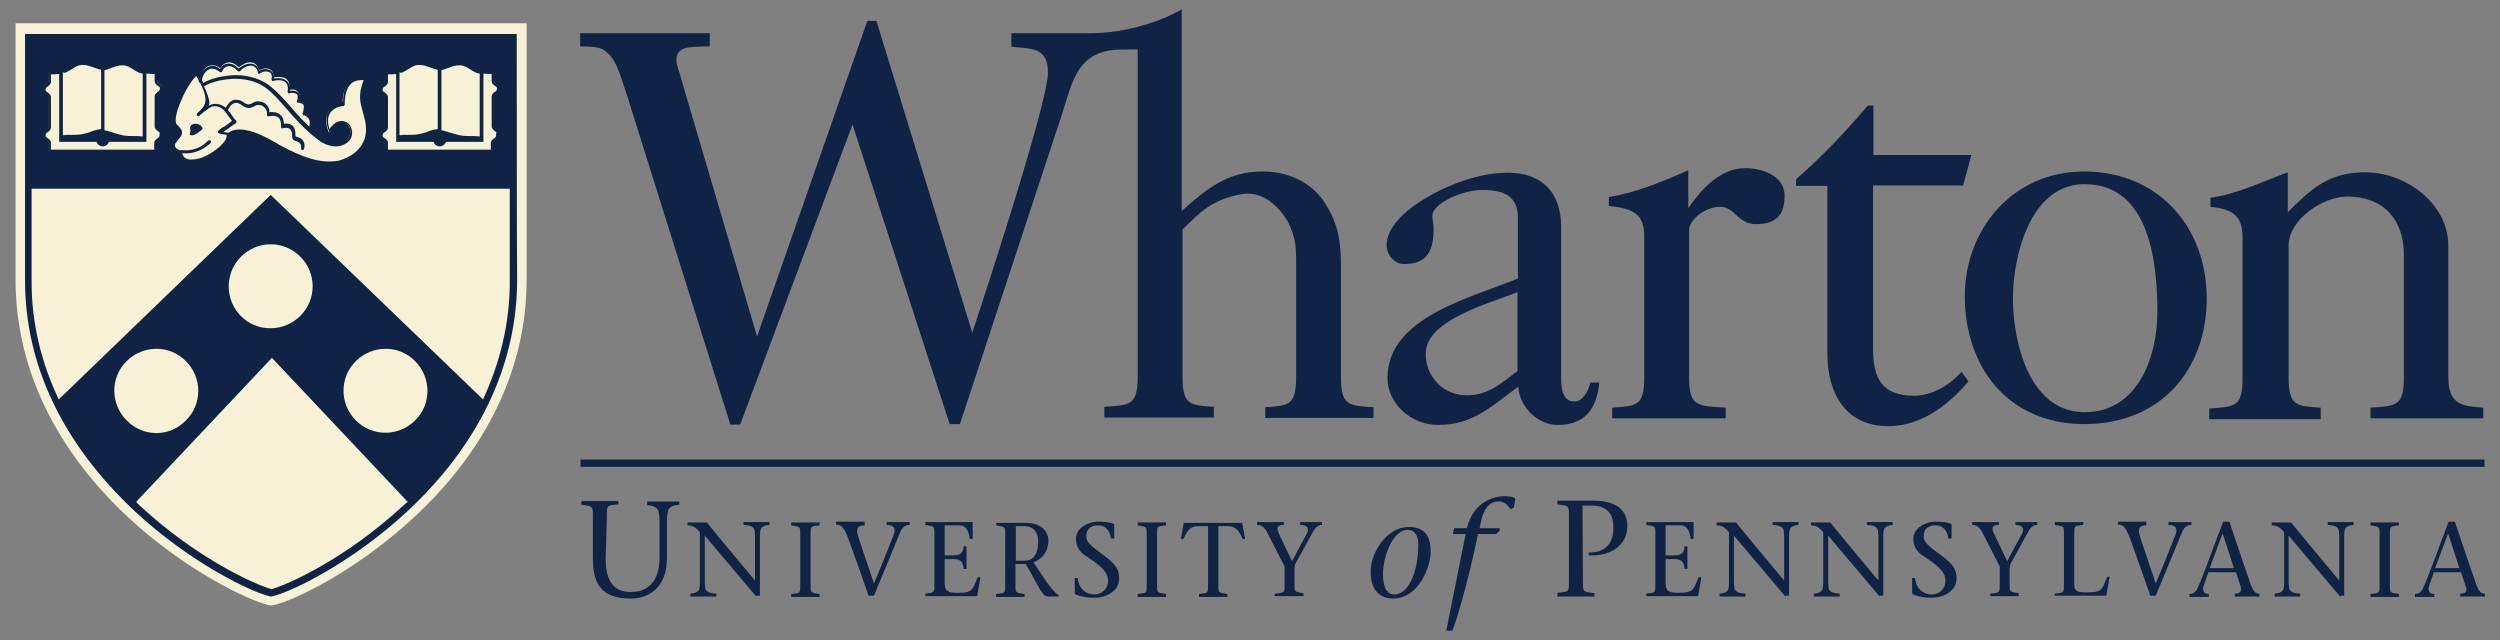
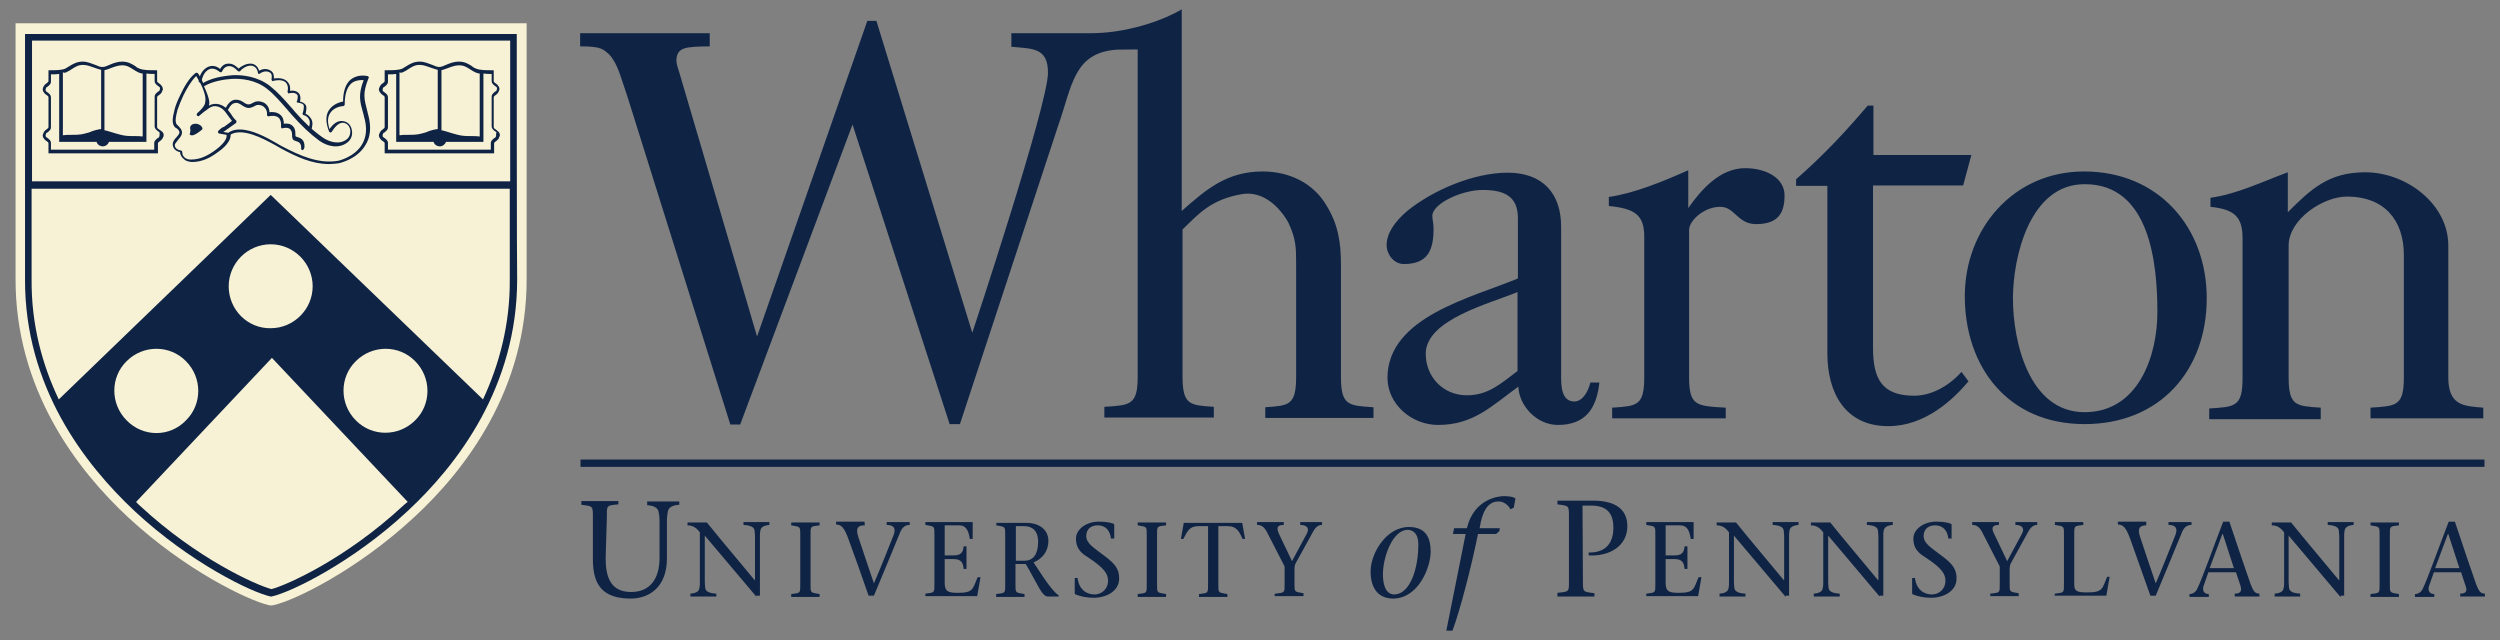
<svg xmlns="http://www.w3.org/2000/svg" width="125" height="32" viewBox="0 0 125 32" fill="none">
  <rect x="0" y="0" width="125" height="32" fill="#808080" stroke="none" />
  <path d="M26.332 1.163H0.778C0.778 1.163 0.778 13.837 0.778 13.919C0.757 19.454 3.844 23.487 6.415 25.873C9.255 28.507 12.382 30.009 13.431 30.256L13.555 30.276L13.678 30.256C14.728 30.029 17.855 28.507 20.694 25.873C23.287 23.487 26.352 19.454 26.332 13.919C26.332 13.755 26.332 1.163 26.332 1.163Z" fill="#F7F1D5" />
-   <path d="M24.767 6.516C24.808 6.537 24.829 6.578 24.87 6.619C24.891 6.66 24.911 6.722 24.911 6.763C24.911 6.825 24.891 6.866 24.87 6.907C24.85 6.948 24.808 6.969 24.767 7.01C24.706 7.051 24.644 7.092 24.644 7.175V7.627H21.948H19.253V7.175C19.253 7.113 19.192 7.051 19.13 7.01C19.089 6.989 19.068 6.948 19.027 6.907C19.006 6.866 18.986 6.804 18.986 6.763C18.986 6.701 19.006 6.66 19.027 6.619C19.047 6.578 19.089 6.557 19.13 6.516C19.192 6.475 19.253 6.434 19.253 6.352V4.85C19.253 4.788 19.192 4.726 19.13 4.685C19.089 4.665 19.068 4.623 19.027 4.582C19.006 4.541 18.986 4.479 18.986 4.438C18.986 4.377 19.006 4.335 19.027 4.294C19.047 4.253 19.089 4.232 19.13 4.191C19.192 4.15 19.253 4.109 19.253 4.027V3.554H19.315C19.624 3.554 19.891 3.554 20.097 3.471C20.159 3.451 20.261 3.389 20.323 3.348C20.488 3.245 20.673 3.142 20.961 3.142C21.187 3.142 21.393 3.224 21.578 3.307C21.702 3.368 21.846 3.409 21.928 3.409H21.969C22.051 3.409 22.175 3.368 22.319 3.307C22.504 3.245 22.71 3.142 22.936 3.142C23.204 3.142 23.409 3.265 23.574 3.348C23.636 3.389 23.718 3.451 23.8 3.471C23.985 3.554 24.273 3.554 24.582 3.554H24.644V4.006C24.644 4.068 24.706 4.13 24.767 4.171C24.788 4.191 24.829 4.232 24.87 4.274C24.891 4.315 24.911 4.377 24.911 4.418C24.911 4.479 24.891 4.521 24.87 4.562C24.85 4.603 24.808 4.623 24.767 4.665C24.706 4.706 24.644 4.747 24.644 4.829V6.311C24.644 6.413 24.706 6.455 24.767 6.516ZM18.183 7.278C17.772 7.936 16.97 8.101 16.949 8.101C16.784 8.121 16.64 8.142 16.455 8.142C15.632 8.142 14.85 7.792 14.069 7.36C13.986 7.319 13.883 7.257 13.78 7.195C13.287 6.928 12.587 6.537 11.99 6.537C11.826 6.537 11.661 6.557 11.497 6.66L11.476 6.681V6.701C11.476 6.763 11.456 6.866 11.435 6.907C11.332 7.175 11.044 7.422 10.879 7.545C10.53 7.792 10.098 8.039 9.583 8.039C9.501 8.039 9.419 8.018 9.377 8.018C9.275 7.998 9.213 7.936 9.151 7.854C9.131 7.812 9.089 7.771 9.089 7.73C9.069 7.689 9.069 7.668 9.069 7.607V7.586L9.048 7.566C8.842 7.504 8.719 7.36 8.719 7.216C8.719 7.092 8.801 6.989 8.884 6.887C9.028 6.722 9.151 6.578 8.945 6.393C8.925 6.372 8.904 6.372 8.884 6.352C8.863 6.331 8.822 6.311 8.822 6.29C8.657 6.105 8.76 5.734 8.801 5.508V5.488C8.863 5.241 8.966 4.994 9.11 4.706C9.295 4.335 9.521 3.903 9.83 3.656C9.83 3.656 9.851 3.636 9.851 3.656C9.871 3.656 9.871 3.656 9.871 3.677C9.871 3.698 9.912 3.739 9.954 3.821L10.015 3.903L10.036 3.8C10.118 3.533 10.262 3.348 10.468 3.286C10.674 3.224 10.879 3.307 10.982 3.389L11.023 3.409L11.044 3.368C11.106 3.265 11.229 3.142 11.435 3.121C11.641 3.101 11.826 3.265 11.929 3.348L11.949 3.368L11.97 3.348C12.073 3.265 12.32 3.08 12.566 3.121C12.813 3.142 12.896 3.368 12.916 3.451L12.937 3.512L12.999 3.492C13.122 3.43 13.328 3.368 13.534 3.492C13.657 3.574 13.678 3.718 13.678 3.821V3.883L13.739 3.862C13.904 3.842 14.192 3.821 14.357 3.986C14.48 4.13 14.501 4.294 14.48 4.438L14.459 4.5L14.521 4.479C14.665 4.459 14.83 4.479 14.933 4.644C14.994 4.747 14.974 4.911 14.953 4.973V5.055L14.994 5.076C15.077 5.097 15.2 5.138 15.262 5.261C15.282 5.344 15.282 5.488 15.241 5.652L15.221 5.693L15.262 5.714C15.323 5.734 15.467 5.817 15.529 5.94C15.591 6.064 15.591 6.249 15.509 6.434L15.488 6.455L15.509 6.475C15.673 6.64 15.858 6.784 16.044 6.907C16.393 7.175 16.949 7.298 17.34 6.989C17.484 6.866 17.546 6.66 17.504 6.455C17.463 6.29 17.34 6.146 17.175 6.105C16.887 6.043 16.661 6.311 16.476 6.599C16.476 6.619 16.455 6.619 16.455 6.619L16.434 6.599C16.27 6.208 16.27 5.858 16.414 5.59C16.537 5.385 16.805 5.22 17.093 5.179H17.134V5.138C17.134 4.644 17.258 4.315 17.484 4.088C17.628 3.965 17.875 3.821 18.307 3.883C18.327 3.883 18.327 3.883 18.327 3.903C18.327 3.924 18.327 3.924 18.327 3.924C18.019 4.706 18.081 4.973 18.266 5.611C18.286 5.673 18.286 5.734 18.307 5.776C18.492 6.352 18.451 6.866 18.183 7.278ZM7.917 6.516C7.958 6.537 7.978 6.578 8.02 6.619C8.04 6.66 8.061 6.722 8.061 6.763C8.061 6.825 8.04 6.866 8.02 6.907C7.999 6.948 7.958 6.969 7.917 7.01C7.855 7.051 7.793 7.092 7.793 7.175V7.627H5.118H2.444V7.175C2.444 7.113 2.382 7.051 2.32 7.01C2.279 6.989 2.259 6.948 2.217 6.907C2.197 6.866 2.176 6.804 2.176 6.763C2.176 6.701 2.197 6.66 2.217 6.619C2.238 6.578 2.279 6.557 2.32 6.516C2.382 6.475 2.444 6.434 2.444 6.352V4.85C2.444 4.788 2.382 4.726 2.32 4.685C2.279 4.665 2.259 4.623 2.217 4.582C2.197 4.541 2.176 4.479 2.176 4.438C2.176 4.377 2.197 4.335 2.217 4.294C2.238 4.253 2.279 4.232 2.32 4.191C2.382 4.15 2.444 4.109 2.444 4.027V3.554H2.506C2.814 3.554 3.082 3.554 3.287 3.471C3.349 3.451 3.452 3.389 3.514 3.348C3.678 3.245 3.863 3.142 4.151 3.142C4.378 3.142 4.584 3.224 4.769 3.307C4.892 3.368 5.036 3.409 5.118 3.409H5.16C5.242 3.409 5.365 3.368 5.509 3.307C5.695 3.245 5.9 3.142 6.127 3.142C6.394 3.142 6.6 3.265 6.764 3.348C6.826 3.389 6.908 3.451 6.991 3.471C7.176 3.554 7.464 3.554 7.773 3.554H7.834V4.006C7.834 4.068 7.896 4.13 7.958 4.171C7.978 4.191 8.02 4.232 8.061 4.274C8.081 4.315 8.102 4.377 8.102 4.418C8.102 4.479 8.081 4.521 8.061 4.562C8.04 4.603 7.999 4.623 7.958 4.665C7.896 4.706 7.834 4.747 7.834 4.829V6.311C7.814 6.413 7.875 6.455 7.917 6.516ZM1.415 1.846C1.415 1.846 1.436 9.253 1.415 9.212H25.693C25.693 5.734 25.693 1.846 25.693 1.846H1.415Z" fill="#0F2445" />
  <path d="M9.771 6.186C9.853 6.186 9.935 6.206 10.018 6.268C10.038 6.289 10.079 6.309 10.079 6.33C10.141 6.392 10.141 6.474 10.059 6.515C9.997 6.556 9.935 6.618 9.894 6.639C9.791 6.7 9.627 6.824 9.503 6.741C9.441 6.7 9.565 6.618 9.503 6.412C9.503 6.248 9.647 6.186 9.771 6.186Z" fill="#0F2445" />
  <path d="M9.809 3.8C9.541 4.068 9.336 4.438 9.171 4.767C9.048 5.035 8.945 5.282 8.863 5.529V5.549C8.821 5.714 8.719 6.084 8.842 6.228C8.863 6.249 8.883 6.249 8.904 6.29C8.924 6.311 8.945 6.311 8.965 6.352C9.233 6.619 9.048 6.825 8.904 6.99C8.842 7.092 8.739 7.175 8.739 7.257C8.739 7.442 8.965 7.524 9.048 7.524C9.068 7.545 9.109 7.545 9.109 7.586C9.109 7.648 9.13 7.689 9.13 7.73C9.151 7.771 9.151 7.792 9.192 7.833C9.233 7.895 9.315 7.936 9.377 7.957C9.439 7.977 9.5 7.977 9.562 7.977C10.056 7.977 10.467 7.73 10.796 7.483C11.002 7.339 11.249 7.092 11.311 6.907C11.332 6.846 11.332 6.804 11.332 6.743L10.982 6.681C10.982 6.681 10.982 6.681 10.961 6.681C10.92 6.66 10.899 6.64 10.899 6.619C10.879 6.557 10.961 6.496 11.064 6.413C11.105 6.393 11.126 6.352 11.188 6.352C11.373 6.228 11.517 6.105 11.599 6.043C11.496 5.92 11.434 5.817 11.352 5.714C11.29 5.632 11.249 5.57 11.208 5.529C11.043 5.344 10.735 5.22 10.488 5.385C10.385 5.446 10.303 5.529 10.2 5.59C10.138 5.652 10.035 5.714 9.953 5.796C9.932 5.817 9.891 5.817 9.85 5.776C9.83 5.755 9.83 5.714 9.85 5.673C9.871 5.652 9.871 5.652 9.891 5.632C10.015 5.529 10.262 5.282 10.262 5.097C10.344 4.685 9.953 4.027 9.809 3.8ZM11.99 6.475C12.586 6.475 13.286 6.846 13.821 7.154C13.924 7.216 14.027 7.278 14.109 7.319C15.014 7.792 15.94 8.203 16.907 8.039C16.907 8.039 17.689 7.874 18.08 7.257C18.327 6.866 18.368 6.393 18.203 5.837C18.183 5.776 18.183 5.714 18.162 5.673C17.998 5.097 17.895 4.747 18.183 4.006C17.854 3.986 17.648 4.088 17.545 4.191C17.339 4.397 17.236 4.726 17.236 5.22C17.236 5.261 17.216 5.282 17.175 5.302C16.866 5.323 16.619 5.467 16.496 5.673C16.372 5.878 16.372 6.125 16.475 6.455C16.619 6.249 16.866 5.981 17.195 6.064C17.401 6.105 17.545 6.269 17.586 6.475C17.648 6.722 17.566 6.969 17.38 7.113C16.948 7.463 16.352 7.319 15.961 7.031C15.508 6.701 15.056 6.269 14.582 5.734C14.5 5.632 14.418 5.549 14.335 5.446C14.027 5.097 13.718 4.726 13.348 4.438C12.772 3.986 12.072 3.924 11.599 3.944C11.27 3.965 10.632 4.047 10.2 4.315C10.323 4.582 10.467 4.911 10.467 5.158C10.467 5.2 10.447 5.241 10.447 5.282C10.755 5.097 11.126 5.22 11.352 5.446C11.393 5.508 11.455 5.57 11.517 5.652C11.599 5.776 11.681 5.92 11.805 6.023C11.825 6.043 11.825 6.064 11.825 6.084C11.825 6.105 11.805 6.125 11.805 6.146C11.805 6.146 11.599 6.29 11.311 6.496C11.27 6.516 11.249 6.557 11.188 6.578L11.167 6.599L11.414 6.64C11.62 6.496 11.805 6.475 11.99 6.475ZM16.455 8.203C15.611 8.203 14.85 7.854 14.047 7.422C13.965 7.38 13.862 7.319 13.759 7.257C13.121 6.907 12.155 6.393 11.537 6.722C11.537 6.804 11.517 6.887 11.496 6.948C11.393 7.216 11.085 7.483 10.92 7.586C10.57 7.854 10.138 8.101 9.603 8.101C9.521 8.101 9.439 8.08 9.377 8.059C9.274 8.039 9.192 7.957 9.109 7.874C9.089 7.833 9.048 7.792 9.027 7.73C9.007 7.689 9.007 7.648 9.007 7.607C8.78 7.566 8.636 7.401 8.636 7.216C8.636 7.072 8.739 6.948 8.821 6.866C8.986 6.681 9.027 6.599 8.883 6.455C8.863 6.434 8.863 6.434 8.821 6.413C8.78 6.393 8.76 6.372 8.739 6.352C8.554 6.146 8.657 5.776 8.719 5.529V5.508C8.78 5.261 8.883 5.014 9.027 4.726C9.212 4.335 9.439 3.924 9.768 3.656C9.788 3.636 9.809 3.636 9.83 3.636C9.85 3.636 9.871 3.656 9.891 3.656C9.912 3.677 10.035 3.862 10.159 4.15C10.735 3.8 11.537 3.78 11.64 3.759C12.134 3.739 12.875 3.821 13.492 4.294C13.883 4.603 14.191 4.953 14.5 5.302C14.582 5.385 14.665 5.488 14.747 5.59C15.22 6.125 15.652 6.537 16.125 6.866C16.475 7.113 16.989 7.257 17.36 6.948C17.483 6.846 17.545 6.64 17.504 6.455C17.463 6.29 17.36 6.187 17.216 6.146C16.948 6.084 16.743 6.352 16.578 6.599C16.557 6.619 16.537 6.64 16.516 6.619C16.496 6.619 16.455 6.599 16.455 6.578C16.29 6.167 16.269 5.796 16.434 5.529C16.578 5.302 16.825 5.138 17.154 5.076C17.154 4.582 17.278 4.212 17.504 4.006C17.648 3.883 17.915 3.718 18.368 3.8C18.389 3.8 18.409 3.821 18.43 3.842C18.45 3.862 18.45 3.883 18.43 3.903C18.121 4.665 18.203 4.932 18.368 5.57C18.389 5.632 18.389 5.693 18.409 5.734C18.574 6.352 18.533 6.866 18.245 7.298C17.812 7.977 17.01 8.142 16.948 8.162C16.763 8.183 16.619 8.203 16.455 8.203Z" fill="#0F2445" />
-   <path d="M9.297 7.667C9.236 7.667 9.153 7.667 9.071 7.646C9.03 7.646 9.009 7.605 9.009 7.564C9.009 7.523 9.05 7.502 9.092 7.502C9.441 7.544 9.956 7.502 10.408 7.029C10.429 7.009 10.47 7.009 10.532 7.029C10.552 7.05 10.552 7.091 10.532 7.153C10.162 7.482 9.75 7.667 9.297 7.667Z" fill="#0F2445" />
  <path d="M15.487 6.515C15.467 6.515 15.467 6.515 15.467 6.515C15.426 6.495 15.405 6.454 15.426 6.413C15.508 6.227 15.508 6.063 15.446 5.96C15.364 5.795 15.179 5.754 15.179 5.754C15.158 5.754 15.137 5.734 15.137 5.713C15.117 5.692 15.117 5.672 15.137 5.651C15.158 5.59 15.22 5.363 15.179 5.26C15.158 5.178 14.973 5.137 14.911 5.137C14.891 5.137 14.87 5.116 14.85 5.116C14.829 5.116 14.829 5.075 14.85 5.055C14.87 4.993 14.911 4.828 14.87 4.746C14.747 4.581 14.459 4.664 14.459 4.664C14.438 4.684 14.397 4.664 14.397 4.643C14.397 4.623 14.376 4.602 14.376 4.581C14.376 4.581 14.459 4.314 14.294 4.129C14.088 3.923 13.677 4.046 13.656 4.046C13.636 4.067 13.594 4.046 13.594 4.026C13.594 4.005 13.574 3.985 13.574 3.964C13.574 3.944 13.636 3.738 13.512 3.635C13.265 3.47 12.998 3.676 12.998 3.676C12.977 3.697 12.957 3.697 12.936 3.697C12.915 3.676 12.895 3.676 12.895 3.635C12.895 3.614 12.854 3.326 12.586 3.285C12.298 3.244 12.01 3.532 12.01 3.553C11.99 3.573 11.99 3.573 11.948 3.573C11.928 3.573 11.907 3.553 11.887 3.553C11.887 3.553 11.681 3.285 11.434 3.306C11.187 3.326 11.105 3.573 11.105 3.573C11.084 3.594 11.084 3.614 11.043 3.614C11.023 3.614 11.002 3.614 10.981 3.594C10.981 3.594 10.735 3.367 10.488 3.45C10.179 3.573 10.097 3.944 10.076 4.067C10.056 4.108 10.035 4.129 9.994 4.129C9.953 4.108 9.932 4.088 9.932 4.046C9.953 3.902 10.056 3.47 10.447 3.326C10.673 3.244 10.899 3.347 11.002 3.45C11.064 3.347 11.187 3.182 11.414 3.182C11.66 3.162 11.846 3.347 11.928 3.429C12.051 3.326 12.298 3.162 12.566 3.182C12.792 3.203 12.915 3.388 12.957 3.532C13.08 3.47 13.306 3.388 13.533 3.532C13.697 3.635 13.697 3.8 13.697 3.923C13.862 3.902 14.171 3.882 14.356 4.067C14.52 4.232 14.52 4.417 14.5 4.54C14.623 4.52 14.85 4.52 14.973 4.705C15.035 4.828 15.035 4.972 14.993 5.075C15.096 5.096 15.24 5.157 15.302 5.281C15.343 5.404 15.302 5.59 15.281 5.692C15.364 5.713 15.487 5.816 15.57 5.96C15.652 6.124 15.631 6.31 15.549 6.536C15.528 6.495 15.508 6.515 15.487 6.515Z" fill="#0F2445" />
  <path d="M15.118 7.504C15.077 7.504 15.057 7.463 15.057 7.422C15.077 7.154 14.933 7.092 14.789 7.051C14.748 7.031 14.727 7.031 14.686 7.01C14.625 6.969 14.604 6.866 14.604 6.784C14.604 6.681 14.604 6.578 14.522 6.475C14.398 6.331 14.131 6.414 14.131 6.414C14.11 6.434 14.069 6.414 14.069 6.393C14.049 6.372 14.049 6.352 14.049 6.331C14.049 6.331 14.09 6.023 13.925 5.879C13.781 5.755 13.514 5.796 13.431 5.817C13.411 5.817 13.39 5.817 13.37 5.796C13.349 5.776 13.349 5.755 13.349 5.735C13.37 5.549 13.287 5.405 13.143 5.302C13.02 5.241 12.876 5.22 12.773 5.282C12.464 5.447 12.361 5.447 12.032 5.22C11.929 5.158 11.826 5.117 11.724 5.158C11.6 5.179 11.497 5.302 11.415 5.467C11.394 5.488 11.353 5.529 11.312 5.488C11.291 5.467 11.25 5.426 11.291 5.385C11.394 5.179 11.538 5.035 11.703 4.994C11.847 4.973 11.991 4.994 12.114 5.076C12.382 5.261 12.444 5.261 12.691 5.117C12.855 5.035 13.04 5.056 13.205 5.138C13.37 5.241 13.472 5.405 13.472 5.611C13.596 5.591 13.843 5.591 14.007 5.735C14.172 5.858 14.193 6.084 14.193 6.187C14.316 6.167 14.522 6.167 14.645 6.311C14.769 6.434 14.769 6.599 14.769 6.702C14.769 6.743 14.769 6.804 14.789 6.825C14.81 6.825 14.83 6.846 14.851 6.846C14.995 6.887 15.262 6.969 15.221 7.381C15.18 7.483 15.16 7.504 15.118 7.504Z" fill="#0F2445" />
  <path d="M7.979 6.763C7.979 6.784 7.958 6.825 7.958 6.845C7.938 6.866 7.917 6.907 7.876 6.907C7.814 6.969 7.711 7.03 7.711 7.154V7.483H5.119H2.547V7.154C2.547 7.03 2.465 6.969 2.383 6.907C2.362 6.886 2.321 6.866 2.3 6.845C2.28 6.825 2.28 6.784 2.28 6.763C2.28 6.742 2.3 6.701 2.3 6.681C2.321 6.66 2.341 6.619 2.383 6.619C2.444 6.557 2.547 6.495 2.547 6.372V4.87C2.547 4.747 2.465 4.685 2.383 4.623C2.362 4.603 2.321 4.582 2.3 4.561C2.28 4.541 2.28 4.5 2.28 4.479C2.28 4.459 2.3 4.417 2.3 4.397C2.321 4.376 2.341 4.335 2.383 4.335C2.444 4.273 2.547 4.212 2.547 4.088V3.718C2.547 3.718 2.547 3.718 2.568 3.718C2.691 3.718 2.835 3.718 2.959 3.697V7.092H4.831C4.852 7.216 4.996 7.318 5.14 7.318C5.284 7.318 5.407 7.216 5.448 7.092H7.321V3.677C7.444 3.697 7.588 3.697 7.711 3.697H7.732V4.047C7.732 4.171 7.814 4.232 7.897 4.294C7.917 4.315 7.958 4.335 7.979 4.356C8 4.376 8 4.417 8 4.438C8 4.459 7.979 4.5 7.979 4.52C7.958 4.541 7.938 4.582 7.897 4.582C7.835 4.644 7.732 4.705 7.732 4.829V6.31C7.732 6.434 7.814 6.495 7.897 6.557C7.917 6.578 7.958 6.598 7.979 6.619C7.979 6.681 7.979 6.722 7.979 6.763ZM3.35 3.594C3.432 3.553 3.514 3.512 3.597 3.45C3.761 3.348 3.905 3.245 4.152 3.245C4.358 3.245 4.543 3.327 4.728 3.389C4.852 3.43 4.954 3.471 5.057 3.492V6.454H5.037C4.893 6.475 4.687 6.516 4.461 6.619C4.399 6.639 4.296 6.66 4.234 6.681C4.008 6.742 3.782 6.742 3.555 6.742C3.411 6.742 3.267 6.742 3.144 6.763V3.615C3.206 3.656 3.288 3.636 3.35 3.594ZM5.531 3.409C5.695 3.348 5.901 3.265 6.107 3.265C6.354 3.265 6.498 3.368 6.662 3.471C6.724 3.512 6.827 3.574 6.909 3.615C6.971 3.636 7.053 3.677 7.135 3.677V6.825C7.012 6.804 6.868 6.804 6.724 6.804C6.498 6.804 6.271 6.804 6.045 6.742C5.983 6.722 5.88 6.701 5.819 6.681C5.592 6.619 5.366 6.537 5.243 6.516C5.243 6.516 5.243 6.516 5.222 6.516V3.512C5.325 3.492 5.428 3.45 5.531 3.409ZM7.958 6.475C7.897 6.434 7.856 6.413 7.856 6.351V4.87C7.856 4.829 7.876 4.808 7.958 4.747C8 4.726 8.041 4.685 8.082 4.623C8.102 4.561 8.144 4.5 8.144 4.459C8.144 4.417 8.123 4.335 8.082 4.294C8.061 4.253 8.02 4.212 7.958 4.171C7.897 4.129 7.856 4.109 7.856 4.047V3.512H7.732C7.465 3.512 7.156 3.512 6.971 3.43C6.909 3.409 6.827 3.368 6.765 3.306C6.6 3.204 6.415 3.08 6.107 3.08C5.88 3.08 5.654 3.162 5.469 3.245C5.345 3.306 5.222 3.348 5.14 3.348H5.119H5.098C5.016 3.348 4.893 3.306 4.769 3.245C4.584 3.183 4.378 3.08 4.131 3.08C3.843 3.08 3.638 3.204 3.473 3.306C3.411 3.348 3.329 3.389 3.267 3.43C3.082 3.512 2.774 3.512 2.506 3.512H2.424V4.047C2.424 4.088 2.403 4.109 2.321 4.171C2.28 4.191 2.239 4.232 2.197 4.294C2.156 4.356 2.136 4.417 2.136 4.459C2.136 4.52 2.156 4.582 2.197 4.623C2.218 4.664 2.259 4.705 2.321 4.747C2.383 4.788 2.424 4.808 2.424 4.87V6.351C2.424 6.393 2.403 6.413 2.321 6.475C2.28 6.495 2.239 6.537 2.197 6.598C2.177 6.66 2.136 6.722 2.136 6.763C2.136 6.825 2.156 6.886 2.197 6.928C2.218 6.969 2.259 7.01 2.321 7.051C2.383 7.092 2.424 7.113 2.424 7.174V7.668H5.16H7.897V7.174C7.897 7.133 7.917 7.113 8 7.051C8.041 7.03 8.082 6.989 8.123 6.928C8.164 6.866 8.185 6.804 8.185 6.763C8.185 6.701 8.164 6.639 8.123 6.598C8.041 6.537 8 6.495 7.958 6.475ZM24.809 6.763C24.809 6.784 24.788 6.825 24.788 6.845C24.768 6.866 24.747 6.907 24.706 6.907C24.644 6.969 24.541 7.03 24.541 7.154V7.483H21.97H19.398V7.154C19.398 7.03 19.316 6.969 19.233 6.907C19.213 6.886 19.172 6.866 19.151 6.845C19.13 6.825 19.13 6.784 19.13 6.763C19.13 6.742 19.151 6.701 19.151 6.681C19.172 6.66 19.192 6.619 19.233 6.619C19.295 6.557 19.398 6.495 19.398 6.372V4.87C19.398 4.747 19.316 4.685 19.233 4.623C19.213 4.603 19.172 4.582 19.151 4.561C19.13 4.541 19.13 4.5 19.13 4.479C19.13 4.459 19.151 4.417 19.151 4.397C19.172 4.376 19.192 4.335 19.233 4.335C19.295 4.273 19.398 4.212 19.398 4.088V3.718C19.398 3.718 19.398 3.718 19.419 3.718C19.542 3.718 19.686 3.718 19.809 3.697V7.092H21.682C21.702 7.216 21.846 7.318 21.99 7.318C22.134 7.318 22.258 7.216 22.299 7.092H24.171V3.677C24.295 3.697 24.439 3.697 24.562 3.697H24.583V4.047C24.583 4.171 24.665 4.232 24.747 4.294C24.768 4.315 24.809 4.335 24.83 4.356C24.85 4.376 24.85 4.417 24.85 4.438C24.85 4.459 24.83 4.5 24.83 4.52C24.809 4.541 24.788 4.582 24.747 4.582C24.686 4.644 24.583 4.705 24.583 4.829V6.31C24.583 6.434 24.665 6.495 24.747 6.557C24.768 6.578 24.809 6.598 24.83 6.619C24.788 6.681 24.809 6.722 24.809 6.763ZM20.18 3.594C20.262 3.553 20.344 3.512 20.427 3.45C20.591 3.348 20.735 3.245 20.982 3.245C21.188 3.245 21.373 3.327 21.558 3.389C21.682 3.43 21.785 3.471 21.887 3.492V6.454H21.867C21.723 6.475 21.517 6.516 21.291 6.619C21.229 6.639 21.126 6.66 21.064 6.681C20.838 6.742 20.612 6.742 20.386 6.742C20.241 6.742 20.097 6.742 19.974 6.763V3.615C20.036 3.656 20.097 3.636 20.18 3.594ZM22.381 3.409C22.546 3.348 22.752 3.265 22.957 3.265C23.204 3.265 23.348 3.368 23.513 3.471C23.575 3.512 23.677 3.574 23.76 3.615C23.821 3.636 23.904 3.677 23.986 3.677V6.825C23.863 6.804 23.719 6.804 23.575 6.804C23.348 6.804 23.122 6.804 22.896 6.742C22.834 6.722 22.731 6.701 22.669 6.681C22.443 6.619 22.217 6.537 22.093 6.516C22.093 6.516 22.093 6.516 22.073 6.516V3.512C22.155 3.492 22.258 3.45 22.381 3.409ZM24.788 6.475C24.727 6.434 24.686 6.413 24.686 6.351V4.87C24.686 4.829 24.706 4.808 24.788 4.747C24.83 4.726 24.871 4.685 24.912 4.623C24.933 4.561 24.974 4.5 24.974 4.459C24.974 4.417 24.953 4.335 24.912 4.294C24.891 4.253 24.85 4.212 24.788 4.171C24.727 4.129 24.686 4.109 24.686 4.047V3.512H24.562C24.295 3.512 23.986 3.512 23.801 3.43C23.739 3.409 23.657 3.368 23.595 3.306C23.43 3.204 23.245 3.08 22.937 3.08C22.71 3.08 22.484 3.162 22.299 3.245C22.175 3.306 22.052 3.348 21.97 3.348H21.949C21.867 3.348 21.743 3.306 21.62 3.245C21.435 3.183 21.229 3.08 20.982 3.08C20.694 3.08 20.488 3.204 20.324 3.306C20.262 3.348 20.18 3.389 20.118 3.43C19.933 3.512 19.624 3.512 19.357 3.512H19.233V4.047C19.233 4.088 19.213 4.109 19.13 4.171C19.089 4.191 19.048 4.232 19.007 4.294C18.986 4.356 18.945 4.417 18.945 4.459C18.945 4.52 18.966 4.582 19.007 4.623C19.027 4.664 19.069 4.705 19.13 4.747C19.192 4.788 19.233 4.808 19.233 4.87V6.351C19.233 6.393 19.213 6.413 19.13 6.475C19.089 6.495 19.048 6.537 19.007 6.598C18.986 6.66 18.945 6.722 18.945 6.763C18.945 6.825 18.966 6.886 19.007 6.928C19.027 6.969 19.069 7.01 19.13 7.051C19.192 7.092 19.233 7.113 19.233 7.174V7.668H21.97H24.706V7.174C24.706 7.133 24.727 7.113 24.809 7.051C24.85 7.03 24.891 6.989 24.933 6.928C24.953 6.866 24.994 6.804 24.994 6.763C24.994 6.701 24.974 6.639 24.933 6.598C24.871 6.537 24.809 6.495 24.788 6.475Z" fill="#0F2445" />
  <path d="M24.151 19.971L13.534 9.745L2.938 19.971C2.115 18.243 1.56 16.226 1.58 13.963C1.58 13.901 1.58 11.844 1.58 9.437H25.488C25.488 11.844 25.488 13.901 25.488 13.963C25.509 16.226 24.953 18.243 24.151 19.971ZM20.756 21.02C19.933 21.843 18.596 21.843 17.793 21.02C16.97 20.197 16.97 18.86 17.793 18.057C18.616 17.234 19.953 17.234 20.756 18.057C21.579 18.88 21.579 20.218 20.756 21.02ZM11.435 14.313C11.435 13.161 12.382 12.214 13.534 12.214C14.686 12.214 15.633 13.161 15.633 14.313C15.633 15.465 14.686 16.411 13.534 16.411C12.382 16.432 11.435 15.486 11.435 14.313ZM20.139 25.3C17.299 27.933 14.357 29.25 13.575 29.456C12.793 29.25 9.851 27.933 7.012 25.3C6.95 25.238 6.868 25.176 6.806 25.094L13.596 17.893L20.386 25.094C20.283 25.176 20.2 25.238 20.139 25.3ZM6.333 21.02C5.51 20.197 5.51 18.86 6.333 18.057C7.156 17.234 8.493 17.234 9.296 18.057C10.119 18.88 10.119 20.218 9.296 21.02C8.493 21.864 7.156 21.864 6.333 21.02ZM25.509 2.03C25.509 2.812 25.509 6.124 25.509 9.066H1.601C1.601 6.124 1.601 2.812 1.601 2.03H25.509ZM25.838 1.701H1.251C1.251 1.701 1.251 13.799 1.251 13.963C1.231 19.333 4.234 23.222 6.745 25.567C9.481 28.118 12.567 29.62 13.534 29.826H13.555H13.575C14.542 29.62 17.628 28.118 20.365 25.567C22.875 23.242 25.858 19.333 25.858 13.963C25.838 13.799 25.838 1.701 25.838 1.701Z" fill="#0F2445" />
  <path d="M124.205 23.345H29.026V22.975H124.225V23.345H124.205ZM30.282 27.913C30.282 28.88 30.549 29.6 31.557 29.6C32.483 29.6 32.977 28.962 32.977 27.892V25.999C32.977 25.855 32.956 25.732 32.936 25.629C32.915 25.382 32.668 25.279 32.359 25.259V25.073H33.964V25.238C33.635 25.259 33.409 25.361 33.388 25.608C33.368 25.732 33.347 25.835 33.347 25.979V27.913C33.347 29.394 32.421 29.929 31.537 29.929C30.076 29.929 29.644 29.188 29.644 27.954V25.917C29.644 25.279 29.664 25.32 29.068 25.238V25.053H30.919V25.218C30.302 25.279 30.343 25.259 30.343 25.896L30.282 27.913ZM37.812 29.826C36.968 28.839 36.104 27.789 35.24 26.781V29.106C35.24 29.23 35.261 29.312 35.261 29.394C35.281 29.579 35.466 29.662 35.816 29.682V29.826H34.52V29.682C34.787 29.662 34.952 29.579 34.972 29.394C34.993 29.312 34.993 29.23 34.993 29.106V26.617C34.849 26.431 34.684 26.267 34.376 26.267V26.123H35.343C36.125 27.09 36.948 28.057 37.73 29.003H37.75V26.822C37.75 26.699 37.73 26.617 37.73 26.534C37.709 26.349 37.524 26.267 37.174 26.246V26.102H38.47V26.246C38.223 26.267 38.038 26.349 38.018 26.534C37.997 26.617 37.997 26.699 37.997 26.822V29.785H37.812V29.826ZM40.528 29.168C40.528 29.662 40.507 29.62 40.98 29.703V29.847H39.561V29.703C40.034 29.641 40.013 29.682 40.013 29.168V26.802C40.013 26.308 40.034 26.349 39.561 26.267V26.123H40.98V26.267C40.507 26.328 40.528 26.287 40.528 26.802V29.168ZM43.243 26.267C42.956 26.267 42.75 26.349 42.914 26.843C43.12 27.481 43.429 28.365 43.696 29.168C44.046 28.365 44.355 27.563 44.684 26.74C44.807 26.411 44.684 26.246 44.334 26.246V26.102H45.486V26.246C45.322 26.246 45.157 26.308 45.033 26.555C44.581 27.645 44.149 28.715 43.696 29.785H43.429C43.12 28.88 42.75 27.851 42.42 26.946C42.215 26.39 42.071 26.226 41.803 26.226V26.082H43.223L43.243 26.267ZM46.268 29.682C46.741 29.62 46.721 29.662 46.721 29.147V26.781C46.721 26.287 46.741 26.328 46.268 26.246V26.102H48.634V26.946H48.49C48.428 26.555 48.325 26.267 47.955 26.267H47.235V27.769H47.688C48.017 27.769 48.161 27.645 48.181 27.316H48.325V28.448H48.181C48.161 28.139 48.058 27.954 47.688 27.954H47.235V29.147C47.235 29.6 47.441 29.641 47.914 29.641C48.675 29.641 48.634 29.435 48.881 28.859H49.025L48.86 29.806H46.268V29.682ZM49.827 26.143H51.35C51.885 26.143 52.42 26.431 52.42 27.049C52.42 27.584 52.091 27.954 51.679 28.119L52.194 28.9C52.461 29.291 52.749 29.662 52.934 29.765V29.826H52.399C52.091 29.826 51.906 29.25 51.288 28.201H50.774V29.168C50.774 29.662 50.753 29.62 51.227 29.703V29.847H49.807V29.703C50.28 29.641 50.26 29.682 50.26 29.168V26.802C50.26 26.308 50.28 26.349 49.807 26.267L49.827 26.143ZM50.774 28.036H51.227C51.679 28.036 51.906 27.686 51.906 27.09C51.906 26.514 51.597 26.308 51.206 26.308H50.794V28.036H50.774ZM55.547 26.925C55.506 26.555 55.3 26.267 54.889 26.267C54.58 26.267 54.313 26.431 54.313 26.802C54.313 27.172 54.683 27.378 55.218 27.789C55.773 28.201 55.959 28.468 55.959 28.921C55.959 29.559 55.321 29.888 54.683 29.888C54.333 29.888 54.045 29.826 53.778 29.723C53.757 29.703 53.737 29.703 53.737 29.662V28.9H53.881C53.942 29.477 54.333 29.723 54.724 29.723C55.094 29.723 55.403 29.435 55.403 29.044C55.403 28.695 55.218 28.407 54.436 27.892C54.148 27.707 53.798 27.501 53.798 26.925C53.798 26.452 54.333 26.082 54.93 26.082C55.156 26.082 55.465 26.102 55.671 26.184C55.691 26.205 55.712 26.205 55.712 26.246V26.925H55.547ZM57.852 29.168C57.852 29.662 57.831 29.62 58.304 29.703V29.847H56.885V29.703C57.358 29.641 57.337 29.682 57.337 29.168V26.802C57.337 26.308 57.358 26.349 56.885 26.267V26.123H58.304V26.267C57.831 26.328 57.852 26.287 57.852 26.802V29.168ZM60.917 29.168C60.917 29.662 60.897 29.62 61.37 29.703V29.847H59.95V29.703C60.423 29.641 60.403 29.682 60.403 29.168V26.308H59.909C59.456 26.308 59.353 26.596 59.168 26.946H59.045L59.189 26.143H62.111L62.255 26.946H62.131C61.967 26.596 61.843 26.308 61.39 26.308H60.917V29.168ZM63.777 29.682C64.25 29.62 64.23 29.662 64.23 29.147V28.324L63.407 26.72C63.242 26.37 63.098 26.246 62.851 26.246V26.102H64.189V26.246C63.798 26.246 63.839 26.452 63.962 26.72L64.6 28.057L65.32 26.72C65.505 26.411 65.341 26.246 65.011 26.246V26.102H66.102V26.246C65.958 26.246 65.814 26.308 65.67 26.555L64.785 28.16C64.724 28.263 64.724 28.427 64.724 28.551V29.127C64.724 29.62 64.703 29.579 65.176 29.662V29.806H63.736V29.682H63.777ZM68.53 28.571C68.53 27.666 69.312 26.349 70.443 26.349C71.349 26.349 71.534 26.966 71.534 27.584C71.534 28.345 70.937 29.929 69.641 29.929C68.756 29.909 68.53 29.209 68.53 28.571ZM70.916 27.234C70.916 26.514 70.484 26.493 70.382 26.493C69.641 26.493 69.147 27.831 69.147 28.715C69.147 29.065 69.209 29.723 69.723 29.723C70.505 29.703 70.916 28.427 70.916 27.234ZM74.97 26.555L74.805 26.699H73.9C73.571 28.324 73.015 30.485 72.624 31.534H72.316L73.282 26.699H72.645L72.706 26.411H73.344C73.694 24.95 74.908 24.806 75.196 24.806C75.361 24.806 75.69 24.827 75.772 24.93L75.69 25.382L75.525 25.464C75.422 25.279 75.216 25.073 74.928 25.073C74.517 25.073 74.208 25.361 74.044 26.082L73.982 26.411H74.99L74.97 26.555ZM79.146 28.983C79.146 29.62 79.126 29.579 79.722 29.662V29.826H77.871V29.641C78.488 29.579 78.447 29.6 78.447 28.962V25.896C78.447 25.259 78.467 25.3 77.871 25.218V25.032H79.661C80.792 25.032 81.368 25.485 81.368 26.308C81.368 27.296 80.484 27.831 79.434 27.769V27.625C80.299 27.645 80.669 27.131 80.669 26.39C80.669 25.608 80.299 25.279 79.537 25.279H79.126L79.146 28.983ZM82.315 29.682C82.788 29.62 82.767 29.662 82.767 29.147V26.781C82.767 26.287 82.788 26.328 82.315 26.246V26.102H84.681V26.946H84.537C84.475 26.555 84.372 26.267 84.002 26.267H83.282V27.769H83.734C84.064 27.769 84.208 27.645 84.228 27.316H84.372V28.448H84.228C84.208 28.139 84.105 27.954 83.734 27.954H83.282V29.147C83.282 29.6 83.487 29.641 83.961 29.641C84.722 29.641 84.681 29.435 84.928 28.859H85.072L84.907 29.806H82.315V29.682ZM89.269 29.826C88.425 28.839 87.561 27.789 86.697 26.781V29.106C86.697 29.23 86.718 29.312 86.718 29.394C86.738 29.579 86.924 29.662 87.273 29.682V29.826H85.977V29.682C86.245 29.662 86.409 29.579 86.43 29.394C86.45 29.312 86.45 29.23 86.45 29.106V26.617C86.306 26.431 86.142 26.267 85.833 26.267V26.123H86.8C87.582 27.09 88.405 28.057 89.187 29.003H89.207V26.822C89.207 26.699 89.187 26.617 89.187 26.534C89.166 26.349 88.981 26.267 88.631 26.246V26.102H89.927V26.246C89.68 26.267 89.495 26.349 89.475 26.534C89.454 26.617 89.454 26.699 89.454 26.822V29.785H89.29V29.826H89.269ZM93.981 29.826C93.137 28.839 92.273 27.789 91.409 26.781V29.106C91.409 29.23 91.429 29.312 91.429 29.394C91.45 29.579 91.635 29.662 91.985 29.682V29.826H90.689V29.682C90.956 29.662 91.121 29.579 91.141 29.394C91.162 29.312 91.162 29.23 91.162 29.106V26.617C91.018 26.431 90.853 26.267 90.545 26.267V26.123H91.512C92.293 27.09 93.117 28.057 93.898 29.003H93.919V26.822C93.919 26.699 93.898 26.617 93.898 26.534C93.878 26.349 93.693 26.267 93.343 26.246V26.102H94.639V26.246C94.392 26.267 94.207 26.349 94.186 26.534C94.166 26.617 94.166 26.699 94.166 26.822V29.785H93.981V29.826ZM97.417 26.925C97.376 26.555 97.17 26.267 96.758 26.267C96.45 26.267 96.182 26.431 96.182 26.802C96.182 27.172 96.552 27.378 97.087 27.789C97.643 28.201 97.828 28.468 97.828 28.921C97.828 29.559 97.19 29.888 96.552 29.888C96.203 29.888 95.915 29.826 95.647 29.723C95.627 29.703 95.606 29.703 95.606 29.662V28.9H95.75C95.812 29.477 96.203 29.723 96.594 29.723C96.964 29.723 97.273 29.435 97.273 29.044C97.273 28.695 97.087 28.407 96.306 27.892C96.017 27.707 95.668 27.501 95.668 26.925C95.668 26.452 96.203 26.082 96.799 26.082C97.026 26.082 97.334 26.102 97.54 26.184C97.561 26.205 97.581 26.205 97.581 26.246V26.925H97.417ZM99.536 29.682C100.009 29.62 99.988 29.662 99.988 29.147V28.324L99.165 26.72C99.001 26.37 98.857 26.246 98.61 26.246V26.102H99.947V26.246C99.556 26.246 99.577 26.452 99.721 26.72L100.359 28.057L101.079 26.72C101.264 26.411 101.099 26.246 100.77 26.246V26.102H101.861V26.246C101.717 26.246 101.573 26.308 101.429 26.555L100.544 28.16C100.482 28.263 100.482 28.427 100.482 28.551V29.127C100.482 29.62 100.462 29.579 100.935 29.662V29.806H99.515V29.662H99.536V29.682ZM102.745 29.682C103.219 29.62 103.198 29.662 103.198 29.147V26.781C103.198 26.287 103.219 26.328 102.745 26.246V26.102H104.165V26.246C103.692 26.308 103.712 26.267 103.712 26.781V29.23C103.712 29.6 103.918 29.62 104.391 29.62C105.153 29.62 105.112 29.415 105.358 28.839H105.482L105.317 29.785H102.725L102.745 29.682ZM107.334 26.267C107.046 26.267 106.84 26.349 107.004 26.843C107.21 27.481 107.519 28.365 107.786 29.168C108.136 28.365 108.445 27.563 108.774 26.74C108.897 26.411 108.774 26.246 108.424 26.246V26.102H109.576V26.246C109.412 26.246 109.247 26.308 109.124 26.555C108.671 27.645 108.239 28.715 107.786 29.785H107.519C107.19 28.88 106.84 27.851 106.511 26.946C106.305 26.39 106.161 26.226 105.893 26.226V26.082H107.313V26.267H107.334ZM110.42 28.612L110.173 29.312C110.111 29.518 110.193 29.703 110.44 29.703V29.847H109.473V29.703C109.617 29.703 109.782 29.62 109.864 29.435C110.091 28.983 110.708 27.254 111.16 26.082H111.469C111.819 27.131 112.374 28.777 112.539 29.23C112.662 29.538 112.745 29.682 112.971 29.682V29.826H111.737V29.682C112.066 29.682 112.086 29.518 112.025 29.291L111.798 28.612H110.42ZM111.695 28.407L111.14 26.699H111.119L110.482 28.407H111.695ZM117.004 29.826C116.16 28.839 115.296 27.789 114.432 26.781V29.106C114.432 29.23 114.452 29.312 114.452 29.394C114.473 29.579 114.658 29.662 115.008 29.682V29.826H113.732V29.682C114 29.662 114.164 29.579 114.185 29.394C114.206 29.312 114.206 29.23 114.206 29.106V26.617C114.061 26.431 113.897 26.267 113.588 26.267V26.123H114.555C115.337 27.09 116.16 28.057 116.942 29.003H116.963V26.822C116.963 26.699 116.942 26.617 116.942 26.534C116.921 26.349 116.736 26.267 116.386 26.246V26.102H117.683V26.246C117.436 26.267 117.251 26.349 117.23 26.534C117.209 26.617 117.209 26.699 117.209 26.822V29.785H117.045V29.826H117.004ZM119.493 29.168C119.493 29.662 119.473 29.62 119.946 29.703V29.847H118.526V29.703C118.999 29.641 118.979 29.682 118.979 29.168V26.802C118.979 26.308 118.999 26.349 118.526 26.267V26.123H119.946V26.267C119.473 26.328 119.493 26.287 119.493 26.802V29.168ZM121.695 28.612L121.448 29.312C121.386 29.518 121.468 29.703 121.715 29.703V29.847H120.748V29.703C120.892 29.703 121.057 29.62 121.139 29.435C121.365 28.983 121.983 27.254 122.435 26.082H122.744C123.094 27.131 123.649 28.777 123.814 29.23C123.937 29.538 124.02 29.682 124.246 29.682V29.826H123.011V29.682C123.341 29.682 123.361 29.518 123.279 29.291L123.053 28.612H121.695ZM122.97 28.407L122.415 26.699H122.394L121.756 28.407H122.97ZM75.875 18.551V14.601C74.579 15.156 71.287 15.959 71.287 17.687C71.287 18.839 72.151 19.765 73.344 19.765C74.414 19.765 75.052 19.169 75.875 18.551ZM75.895 13.922V10.898C75.895 9.787 75.175 9.498 74.126 9.498C73.097 9.498 71.616 10.177 71.616 10.795C71.616 10.959 71.678 11.165 71.678 11.432C71.678 12.482 71.41 13.202 70.196 13.202C69.682 13.202 69.332 12.708 69.332 12.255C69.332 11.638 69.764 11.062 70.361 10.548C71.657 9.498 73.694 8.634 75.381 8.634C77.13 8.634 78.056 9.663 78.056 11.33V18.778C78.056 19.251 78.056 20.074 78.714 20.074C79.167 20.074 79.434 19.498 79.517 19.127H79.969C79.825 20.465 79.249 21.247 77.891 21.247C76.842 21.247 75.957 20.3 75.916 19.333C74.579 20.3 73.673 21.247 71.904 21.247C70.587 21.247 69.373 20.218 69.373 18.881C69.394 15.835 73.591 14.889 75.895 13.922ZM100.647 14.93C100.647 17.07 101.449 20.609 104.227 20.609C106.922 20.609 107.869 17.79 107.869 15.609C107.869 13.243 107.519 9.21 104.247 9.21C101.49 9.19 100.647 12.852 100.647 14.93ZM98.24 14.807C98.24 11.453 100.647 8.573 104.206 8.573C107.93 8.573 110.337 11.371 110.337 14.91C110.337 18.531 107.992 21.205 104.227 21.205C100.4 21.205 98.24 18.346 98.24 14.807ZM29.006 2.318V1.66H35.487V2.318C34.294 2.338 33.82 2.338 33.82 3.059C33.82 3.079 33.841 3.264 33.944 3.552L37.853 16.823L43.367 1.042H43.82L48.614 16.638C48.614 16.638 52.399 5.24 52.399 3.635C52.399 2.359 51.597 2.441 50.568 2.338V1.66H54.539C56.288 1.66 58.078 1.063 59.086 0.466V10.548C60.321 9.457 61.349 8.573 63.139 8.573C64.456 8.573 65.67 9.149 66.328 10.28C66.925 11.247 67.048 12.173 67.048 13.243V18.839C67.048 20.28 67.419 20.28 68.674 20.362V20.897H63.263V20.362C64.435 20.28 64.806 20.28 64.806 18.839V13.243C64.806 12.358 64.806 11.967 64.415 11.124C63.962 10.321 63.139 9.54 62.111 9.704C60.547 9.972 59.93 10.692 59.127 11.474V18.819C59.127 20.259 59.498 20.259 60.691 20.341V20.876H55.218V20.341C56.514 20.259 56.885 20.259 56.885 18.819V2.482C56.905 2.462 56.432 2.482 55.856 2.482C53.675 2.627 53.613 4.293 52.914 6.268L47.996 21.205H47.482L42.626 6.227L37.009 21.226H36.516L31.351 4.766C31.043 3.902 30.899 3.182 30.446 2.709C30.158 2.483 30.137 2.318 29.006 2.318ZM116.037 20.897V20.383C114.802 20.3 114.432 20.3 114.432 18.86V12.276C114.432 10.98 116.14 9.828 117.353 9.828C119.205 9.828 120.193 11 120.193 12.749V18.86C120.193 20.3 119.822 20.3 118.526 20.383V20.917H124.164V20.383C123.197 20.3 122.415 20.3 122.415 18.86V12.276C122.415 10.198 120.316 8.614 118.259 8.614C116.448 8.614 115.563 9.437 114.391 10.61V8.614C113.156 9.066 111.86 9.704 110.523 9.889V10.342C111.716 10.466 112.127 10.836 112.127 11.906V18.901C112.127 20.341 111.757 20.341 110.461 20.424V20.959H116.037V20.897ZM86.286 20.897V20.383C84.825 20.3 84.455 20.3 84.455 18.86V11.494C84.455 11.042 85.195 10.342 85.998 10.342C86.738 10.322 86.862 11.206 87.808 11.206C88.96 11.206 89.228 10.589 89.228 9.766C89.228 8.902 88.302 8.408 87.253 8.408C86.018 8.408 85.072 9.457 84.413 10.404V8.511C83.117 9.087 81.718 9.663 80.442 9.848V10.301C81.718 10.424 82.212 10.733 82.212 11.823V18.86C82.212 20.3 81.842 20.3 80.607 20.383V20.917H86.286V20.897ZM98.157 9.272L98.569 7.75H93.672V5.281H93.384C92.232 6.639 91.141 7.791 89.804 8.964V9.293H91.368V17.667C91.368 19.662 92.273 21.308 94.413 21.308C96.264 21.308 97.663 19.971 98.425 19.066L98.075 18.593C97.396 19.354 96.511 19.786 95.709 19.786C94.063 19.786 93.651 18.901 93.651 17.379V9.272H98.157Z" fill="#0F2445" />
</svg>